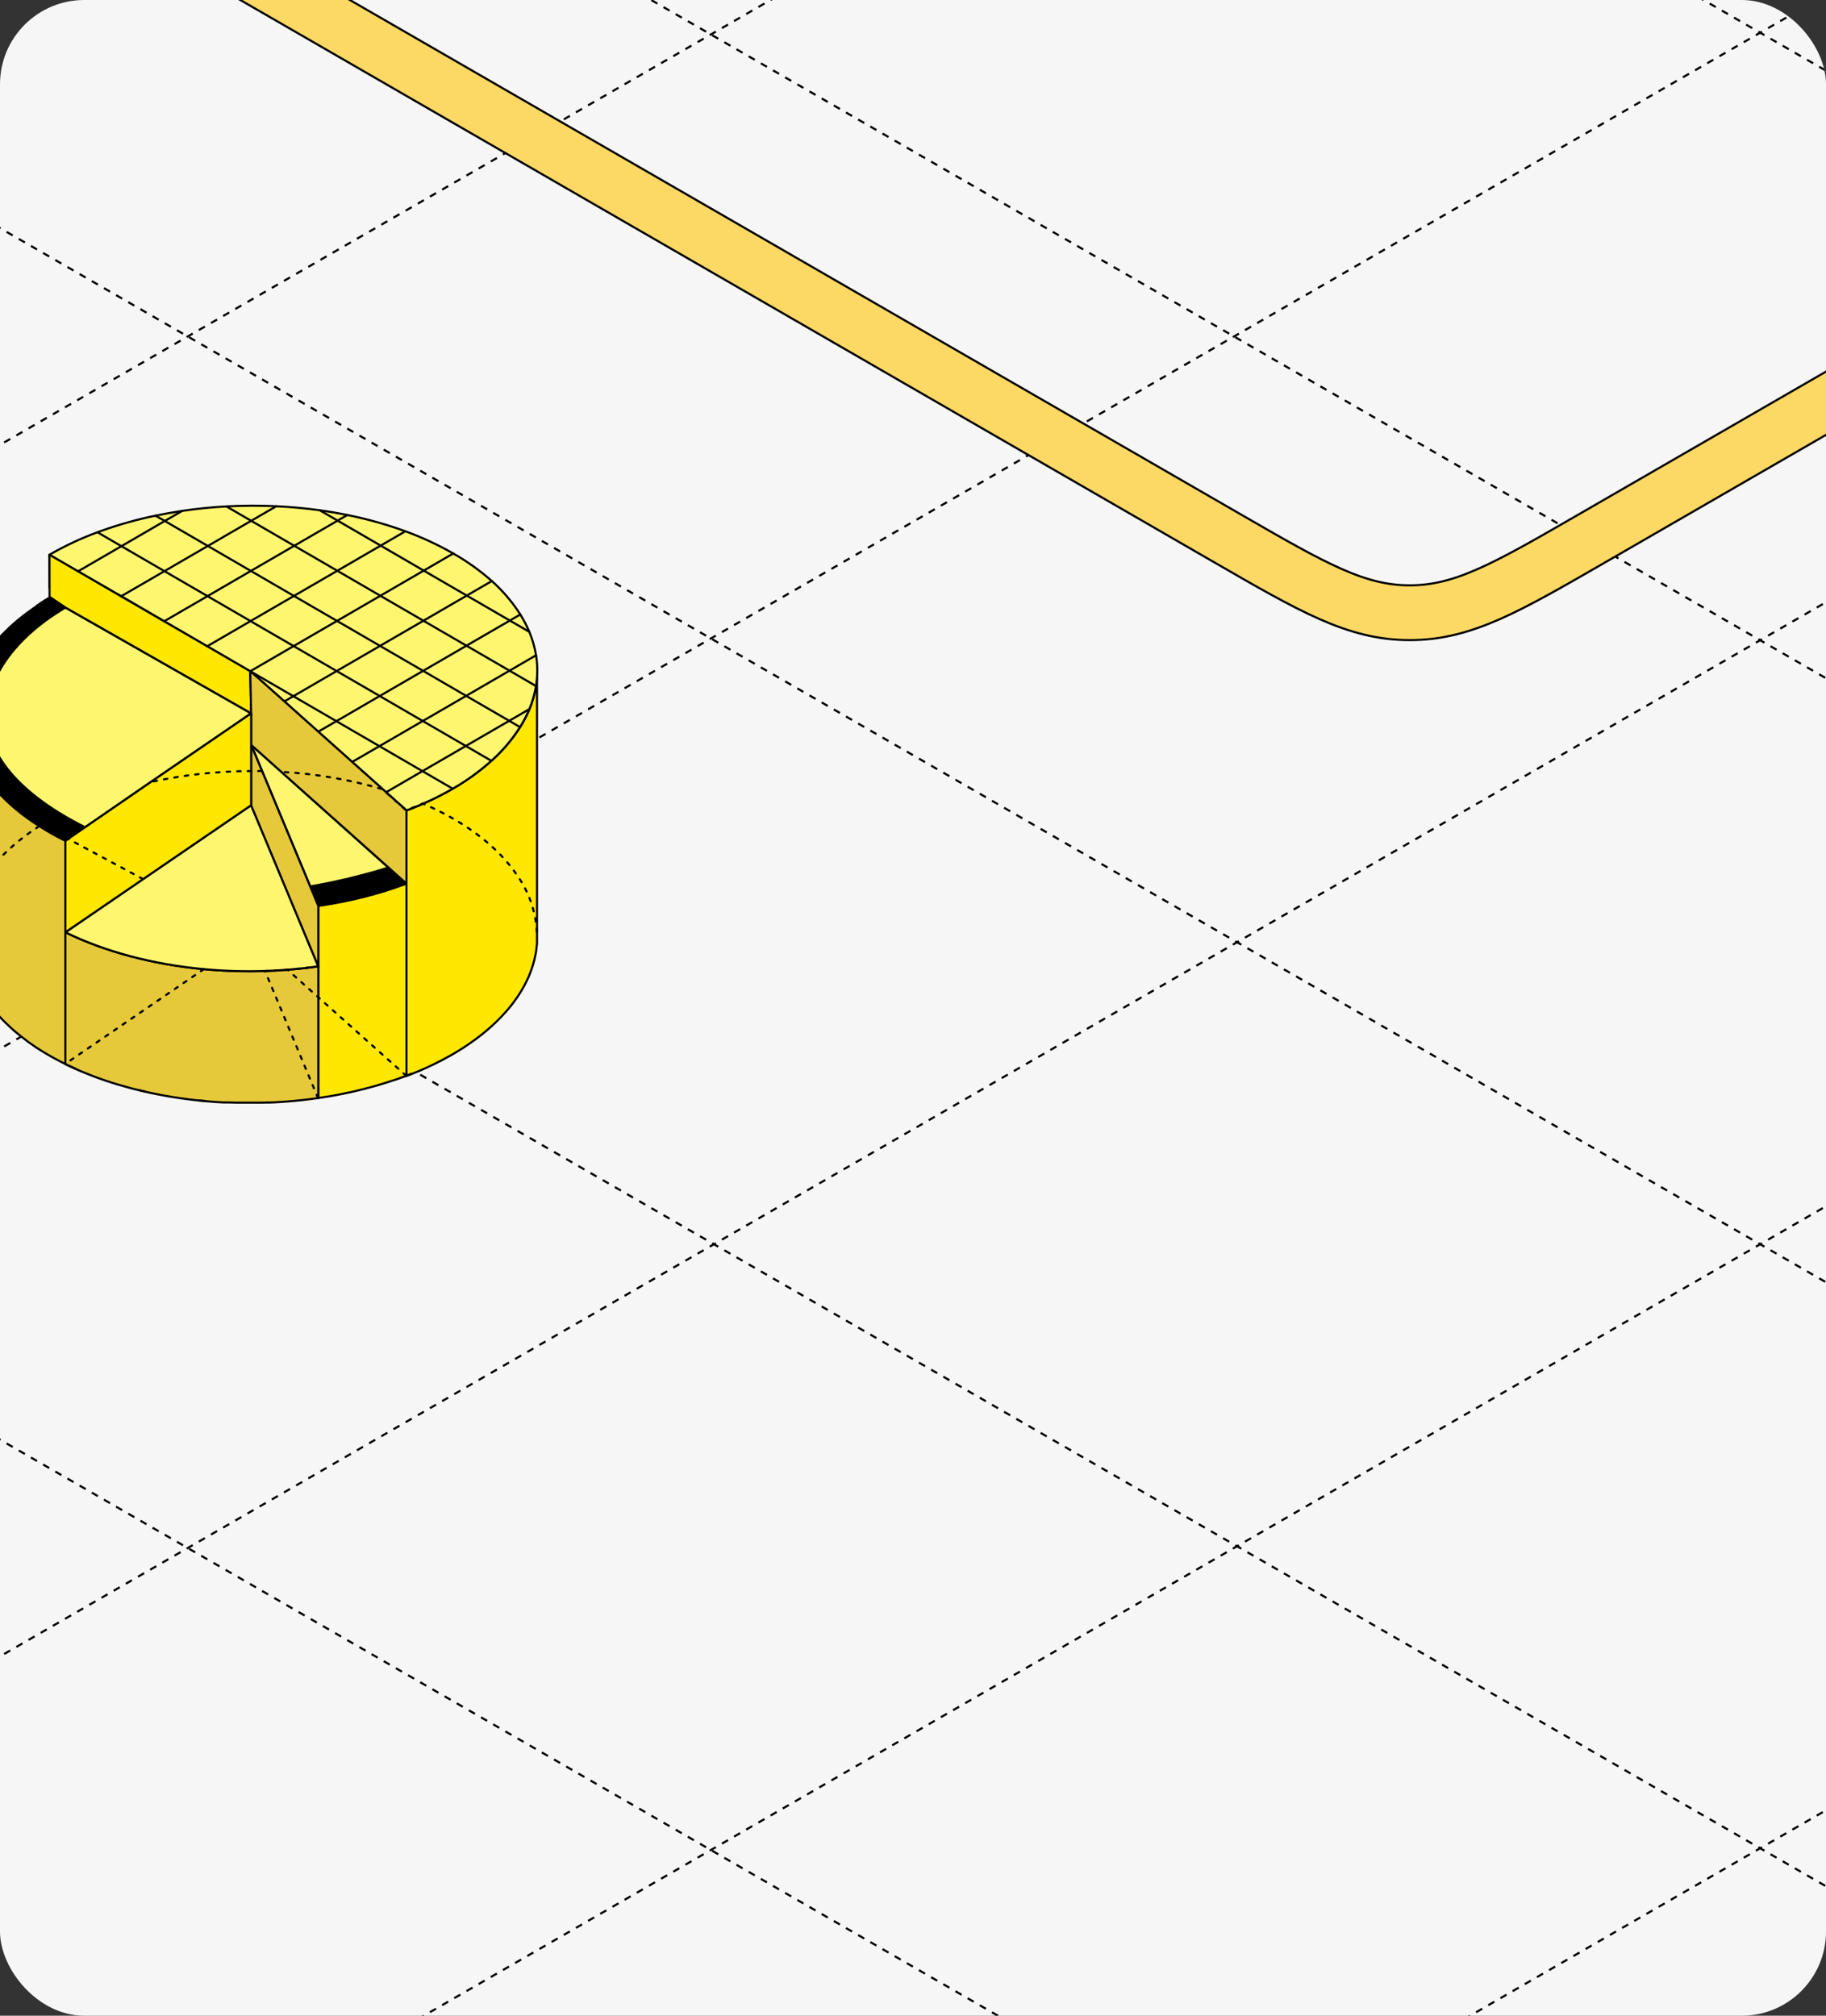
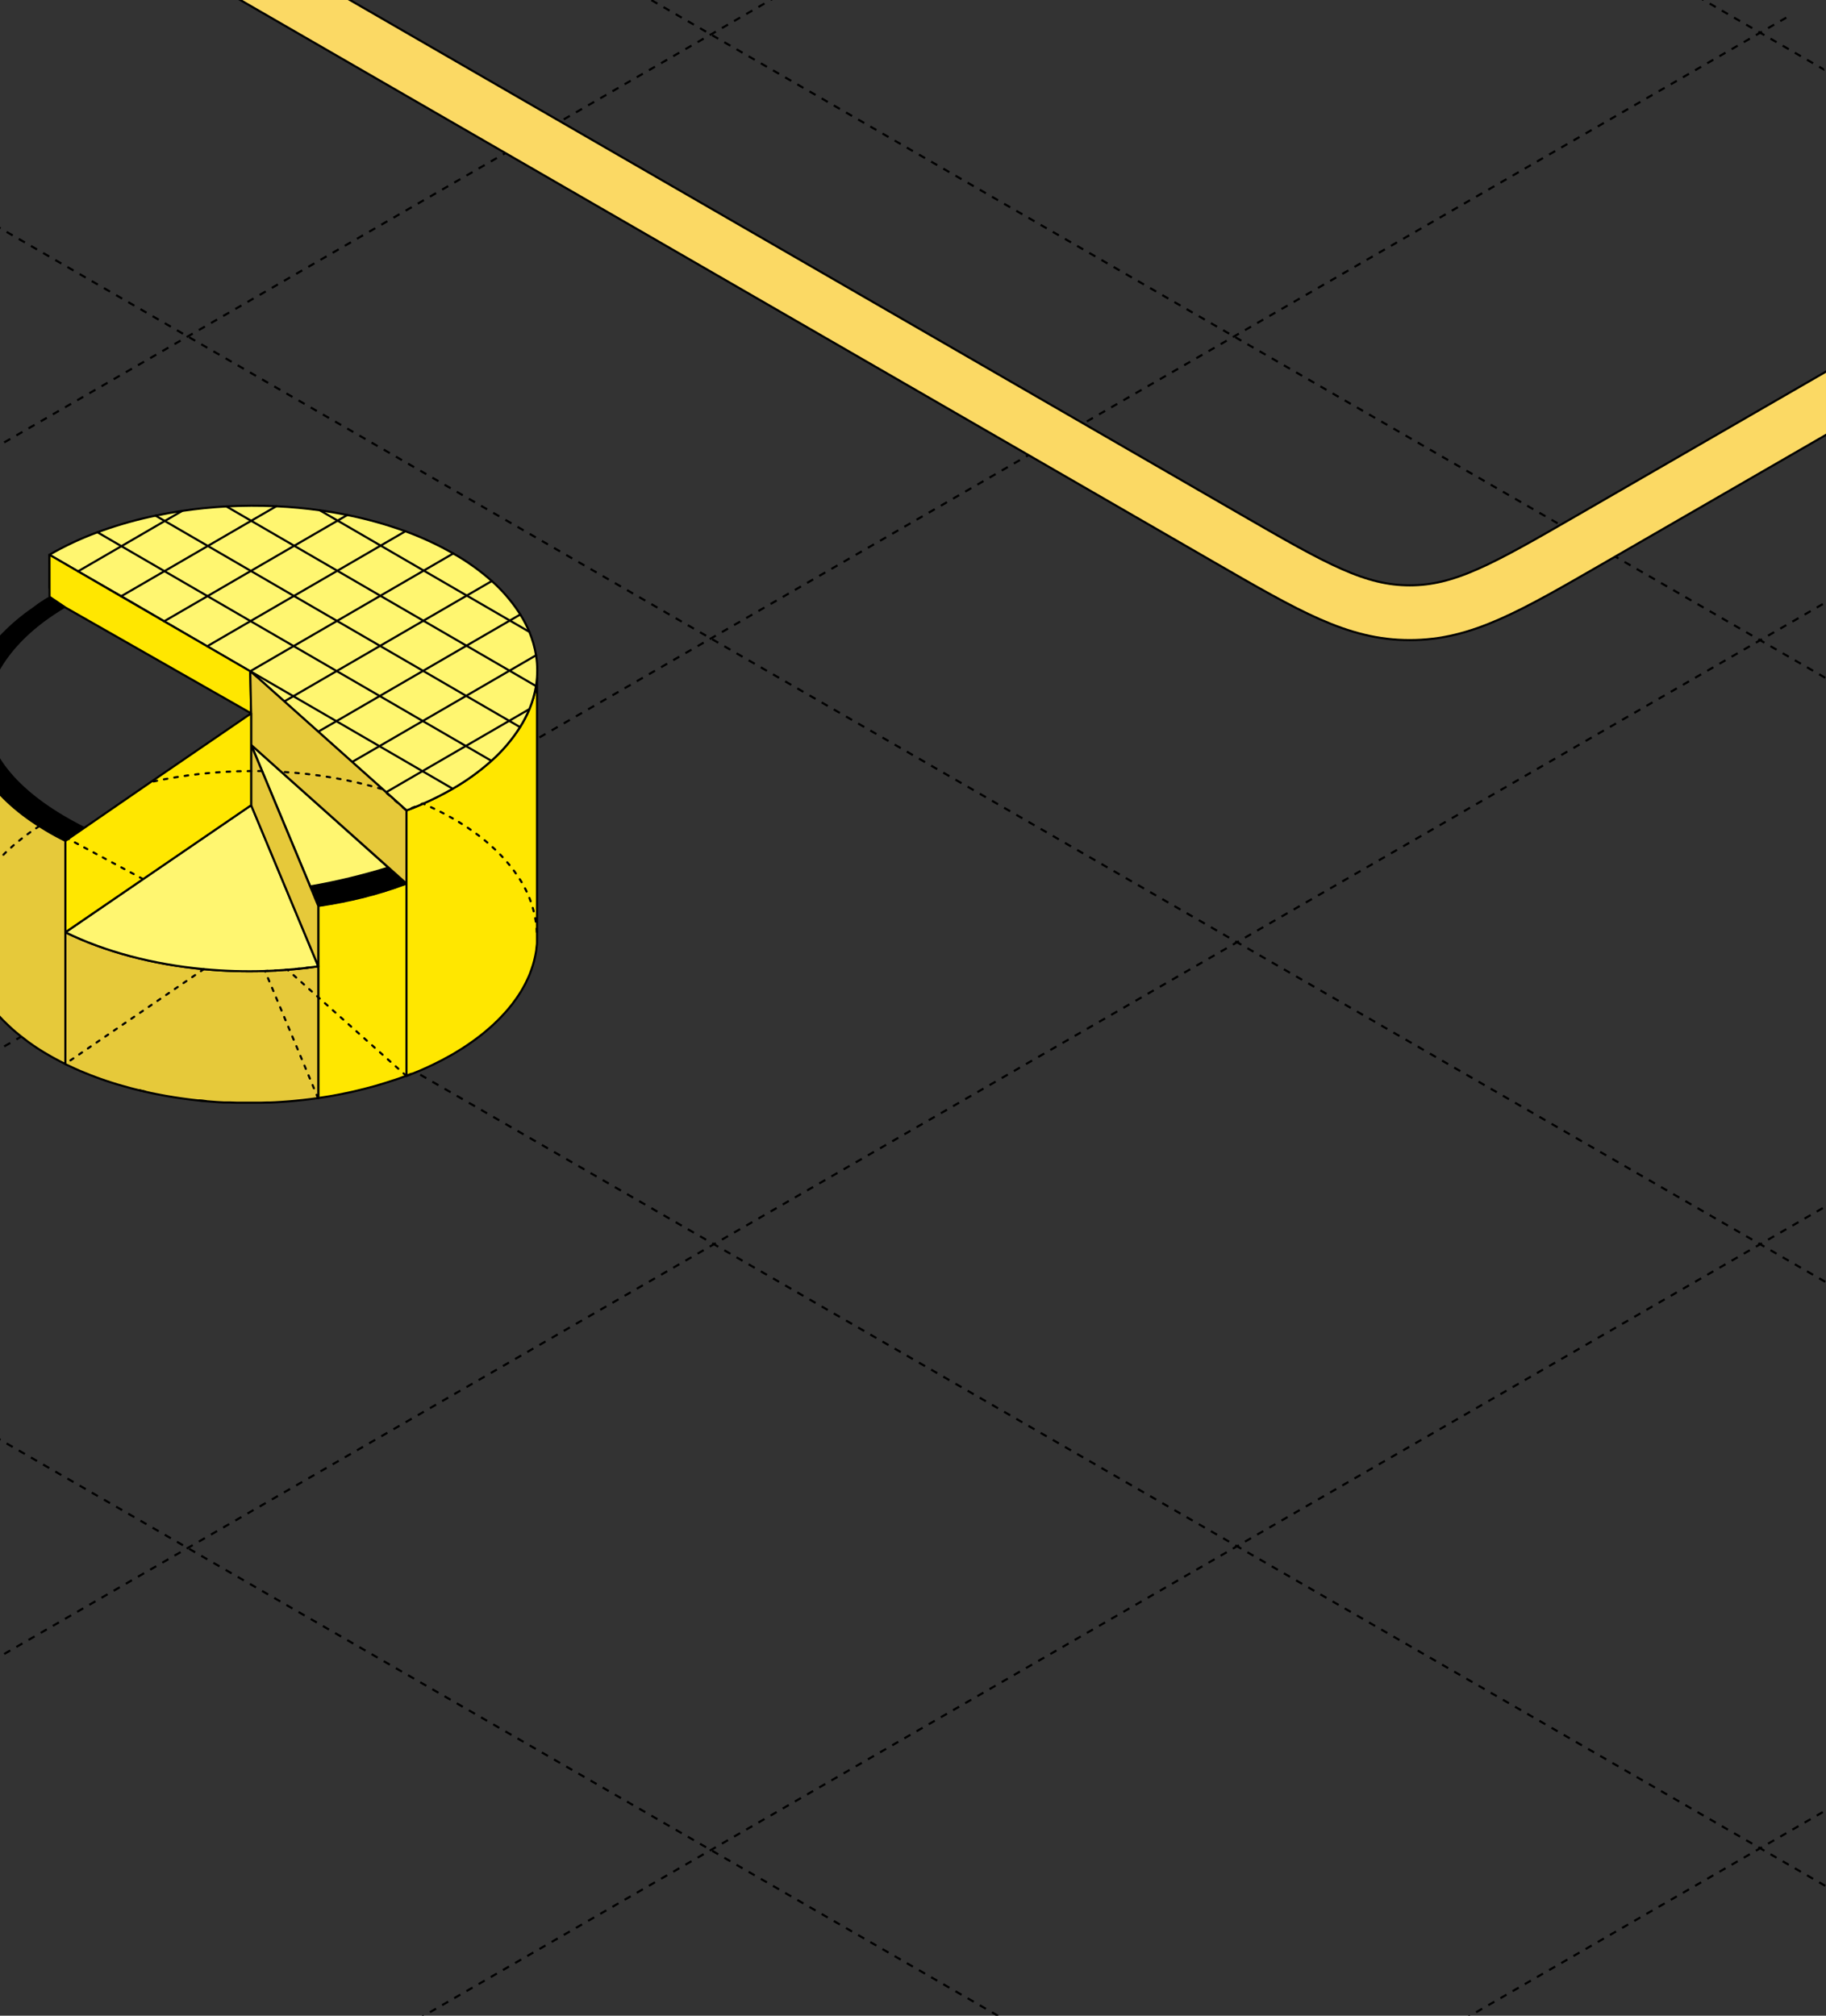
<svg xmlns="http://www.w3.org/2000/svg" width="520" height="574" viewBox="0 0 520 574" fill="none">
  <rect x="0" y="0" width="520" height="574" fill="#333333" stroke="none" />
  <g clip-path="url(#clip0_42_62150)">
-     <rect width="520" height="574" rx="24" fill="#F6F6F6" />
    <path d="M-348 553.056L1311.5 1511.06" stroke="black" stroke-width="0.6" stroke-linejoin="round" stroke-dasharray="2 2" />
    <path d="M-348 381.056L1311.5 1339.06" stroke="black" stroke-width="0.6" stroke-linejoin="round" stroke-dasharray="2 2" />
    <path d="M-348 209.056L1311.5 1167.06" stroke="black" stroke-width="0.6" stroke-linejoin="round" stroke-dasharray="2 2" />
    <path d="M-348 36.056L1311.5 994.056" stroke="black" stroke-width="0.6" stroke-linejoin="round" stroke-dasharray="2 2" />
    <path d="M-348 -135.944L1311.5 822.056" stroke="black" stroke-width="0.6" stroke-linejoin="round" stroke-dasharray="2 2" />
    <path d="M-348 -307.944L1311.5 650.056" stroke="black" stroke-width="0.6" stroke-linejoin="round" stroke-dasharray="2 2" />
    <path d="M-348 -480.944L1311.5 477.056" stroke="black" stroke-width="0.6" stroke-linejoin="round" stroke-dasharray="2 2" />
    <path d="M-348 -652.944L1311.5 305.056" stroke="black" stroke-width="0.6" stroke-linejoin="round" stroke-dasharray="2 2" />
    <path d="M1350.5 553.056L-309 1511.06" stroke="black" stroke-width="0.6" stroke-linejoin="round" stroke-dasharray="2 2" />
    <path d="M1350.5 381.056L-309 1339.06" stroke="black" stroke-width="0.6" stroke-linejoin="round" stroke-dasharray="2 2" />
    <path d="M1350.5 209.056L-309 1167.06" stroke="black" stroke-width="0.6" stroke-linejoin="round" stroke-dasharray="2 2" />
    <path d="M1350.5 36.056L-309 994.056" stroke="black" stroke-width="0.6" stroke-linejoin="round" stroke-dasharray="2 2" />
    <path d="M1350.5 -135.944L-309 822.056" stroke="black" stroke-width="0.6" stroke-linejoin="round" stroke-dasharray="2 2" />
    <path d="M1350.5 -307.944L-309 650.056" stroke="black" stroke-width="0.6" stroke-linejoin="round" stroke-dasharray="2 2" />
    <path d="M1350.5 -480.944L-309 477.056" stroke="black" stroke-width="0.6" stroke-linejoin="round" stroke-dasharray="2 2" />
    <path d="M1350.5 -652.944L-309 305.056" stroke="black" stroke-width="0.6" stroke-linejoin="round" stroke-dasharray="2 2" />
    <path d="M2043.66 15.819L1419.53 -344.521C1395.04 -358.663 1382.79 -365.734 1367.57 -365.734C1352.35 -365.734 1340.11 -358.663 1315.61 -344.521L1062.95 -198.645C1038.45 -184.503 1026.21 -177.432 1026.21 -168.645C1026.21 -159.858 1038.45 -152.787 1062.95 -138.645L1253.8 -28.455C1278.3 -14.312 1290.55 -7.241 1290.55 1.545C1290.55 10.332 1278.3 17.403 1253.8 31.545L1056.29 145.579C1031.8 159.721 1019.55 166.792 1004.33 166.792C989.11 166.792 976.863 159.721 952.368 145.579L761.512 35.389C737.018 21.246 724.77 14.175 709.551 14.175C694.332 14.175 682.084 21.246 657.589 35.388L453.421 153.265C428.926 167.407 416.679 174.478 401.46 174.478C386.24 174.478 373.993 167.407 349.498 153.265L-190 -158.214" stroke="black" stroke-width="16.2" />
    <path d="M2043.66 15.819L1419.53 -344.521C1395.04 -358.663 1382.79 -365.734 1367.57 -365.734C1352.35 -365.734 1340.11 -358.663 1315.61 -344.521L1062.95 -198.645C1038.45 -184.503 1026.21 -177.432 1026.21 -168.645C1026.21 -159.858 1038.45 -152.787 1062.95 -138.645L1253.8 -28.455C1278.3 -14.312 1290.55 -7.241 1290.55 1.545C1290.55 10.332 1278.3 17.403 1253.8 31.545L1056.29 145.579C1031.8 159.721 1019.55 166.792 1004.33 166.792C989.11 166.792 976.863 159.721 952.368 145.579L761.512 35.389C737.018 21.246 724.77 14.175 709.551 14.175C694.332 14.175 682.084 21.246 657.589 35.388L453.421 153.265C428.926 167.407 416.679 174.478 401.46 174.478C386.24 174.478 373.993 167.407 349.498 153.265L-190 -158.214" stroke="#FBD964" stroke-width="15" />
    <path d="M152.92 192.993V264.278V268.57C152.92 268.865 152.866 269.151 152.831 269.464C152.795 269.777 152.768 270.01 152.733 270.278V270.475C152.688 270.725 152.653 270.976 152.608 271.217C152.564 271.459 152.51 271.808 152.439 272.112C152.368 272.416 152.323 272.693 152.243 273.006C152.163 273.319 152.11 273.578 152.021 273.9C151.932 274.222 151.896 274.374 151.816 274.616L151.754 274.839L151.647 275.17C151.64 275.211 151.625 275.251 151.602 275.286C151.549 275.474 151.487 275.653 151.424 275.832C151.362 276.011 151.273 276.261 151.193 276.476C151.113 276.69 150.979 277.048 150.864 277.37C150.65 277.916 150.41 278.452 150.152 278.98C150.036 279.248 149.902 279.516 149.769 279.785L149.546 280.223L149.271 280.742C149.128 281.01 148.977 281.287 148.817 281.546C148.656 281.806 148.523 282.056 148.372 282.316L148.238 282.53C147.98 282.942 147.722 283.353 147.446 283.755L147.17 284.158L146.52 285.052L145.924 285.866C145.853 285.946 145.791 286.036 145.728 286.116C145.666 286.197 145.443 286.474 145.301 286.644C145.159 286.814 145.087 286.921 144.972 287.055C144.687 287.404 144.393 287.744 144.082 288.093C143.77 288.441 143.681 288.54 143.468 288.763C143.254 288.987 143.058 289.219 142.836 289.443C142.613 289.667 142.311 289.998 142.035 290.275L141.759 290.543L141.572 290.731C141.314 290.99 141.047 291.25 140.78 291.491L140.637 291.634L140.228 292.01C140.094 292.135 139.961 292.26 139.818 292.376C139.676 292.493 139.551 292.627 139.4 292.743C139.124 292.993 138.848 293.235 138.563 293.467C138.279 293.7 138.163 293.807 137.958 293.977C136.427 295.238 134.799 296.445 133.054 297.617L132.324 298.109C132.075 298.276 131.826 298.437 131.577 298.592L130.98 298.958C130.455 299.298 129.903 299.629 129.352 299.96L128.551 300.425C128.266 300.586 127.981 300.756 127.661 300.908C127.073 301.239 126.468 301.561 125.881 301.883C125.097 302.294 124.296 302.697 123.477 303.09C122.721 303.457 121.947 303.814 121.163 304.172L119.935 304.718L119.045 305.093C118.413 305.353 117.781 305.621 117.131 305.862L115.752 306.408V230.777C116.339 230.554 116.918 230.33 117.532 230.098L119.107 229.445L119.241 229.391L120.505 228.846C123.384 227.586 126.192 226.168 128.916 224.598C132.849 222.34 136.539 219.679 139.925 216.656C143.081 213.863 145.831 210.639 148.096 207.078C149.125 205.447 150.018 203.733 150.766 201.954C151.642 199.842 152.275 197.637 152.653 195.381C152.759 194.576 152.857 193.789 152.92 192.993Z" fill="#FFE700" stroke="black" stroke-width="0.6" stroke-linecap="round" stroke-linejoin="round" />
    <path d="M152.92 188.808V192.994C152.857 193.79 152.759 194.577 152.635 195.364C152.257 197.62 151.624 199.825 150.748 201.937C150 203.716 149.107 205.43 148.078 207.061C145.82 210.627 143.076 213.857 139.925 216.657C136.536 219.683 132.844 222.348 128.907 224.607C126.183 226.178 123.375 227.596 120.496 228.855L119.232 229.4L118.182 225.162L122.347 220.797L127.456 215.432L131.167 211.55L139.979 202.33L148.79 193.119L152.92 188.808Z" fill="#8E9DC1" />
    <path d="M18.623 239.425V302.992L18.125 302.75L17.288 302.33C17.066 302.223 16.852 302.106 16.63 301.981C16.407 301.856 16.105 301.713 15.855 301.57L14.689 300.935L13.595 300.309L12.536 299.683L11.325 298.932C10.987 298.726 10.658 298.511 10.337 298.297C10.017 298.082 9.723 297.894 9.447 297.689C9.171 297.483 8.833 297.277 8.557 297.063L8.085 296.732L7.195 296.043C6.946 295.864 6.697 295.667 6.448 295.471C6.199 295.274 6.047 295.167 5.851 295.015L5.166 294.46L4.596 293.995C3.973 293.476 3.38 292.949 2.816 292.412C2.576 292.198 2.345 291.965 2.104 291.742C1.864 291.518 1.65 291.312 1.428 291.089L1.019 290.686C0.885 290.552 0.743 290.418 0.618 290.275C0.533 290.196 0.453 290.112 0.378 290.024C0.235 289.881 0.102 289.729 -0.032 289.586C-0.165 289.443 -0.316 289.291 -0.441 289.148C-0.566 289.005 -0.646 288.933 -0.735 288.826L-1.233 288.263L-1.865 287.512C-2.786 286.396 -3.648 285.231 -4.446 284.024C-4.767 283.541 -5.063 283.058 -5.336 282.575C-5.47 282.369 -5.594 282.155 -5.71 281.94C-5.826 281.725 -5.844 281.708 -5.906 281.591C-5.968 281.475 -6.164 281.126 -6.289 280.894C-6.413 280.661 -6.654 280.205 -6.814 279.838C-6.921 279.624 -7.027 279.4 -7.125 279.186C-7.223 278.971 -7.33 278.747 -7.428 278.524C-7.425 278.497 -7.425 278.47 -7.428 278.443L-7.713 277.746C-7.891 277.293 -8.06 276.837 -8.22 276.378L-8.3 276.136C-8.3 276.029 -8.38 275.912 -8.407 275.805C-8.434 275.698 -8.487 275.582 -8.514 275.474C-8.754 274.714 -8.95 273.954 -9.119 273.194C-9.172 272.952 -9.235 272.711 -9.279 272.46C-9.35 272.067 -9.422 271.665 -9.484 271.262C-9.484 271.03 -9.546 270.806 -9.582 270.574C-9.617 270.341 -9.635 270.073 -9.653 269.822C-9.68 269.648 -9.698 269.471 -9.706 269.295C-9.769 268.463 -9.804 267.64 -9.786 266.817V204.136C-9.786 204.306 -9.786 204.476 -9.786 204.646C-9.786 204.816 -9.786 204.825 -9.786 204.905V205.031C-9.781 205.054 -9.781 205.078 -9.786 205.102C-9.786 205.317 -9.786 205.522 -9.786 205.737V206.086C-9.786 206.238 -9.786 206.399 -9.786 206.551C-9.786 206.703 -9.733 207.052 -9.697 207.302L-9.617 207.83C-9.617 207.901 -9.617 207.964 -9.617 208.035L-9.484 208.787C-9.487 208.843 -9.487 208.9 -9.484 208.956C-9.484 209.064 -9.439 209.162 -9.422 209.269L-9.368 209.502C-9.365 209.532 -9.365 209.562 -9.368 209.591C-9.368 209.591 -9.368 209.654 -9.368 209.69C-9.367 209.711 -9.367 209.732 -9.368 209.752C-9.306 210.039 -9.235 210.343 -9.163 210.647C-9.083 210.969 -8.994 211.282 -8.896 211.604C-8.799 211.926 -8.709 212.203 -8.612 212.498C-8.514 212.793 -8.416 213.088 -8.309 213.392L-7.962 214.287C-7.958 214.313 -7.958 214.34 -7.962 214.367L-7.677 215.038C-7.579 215.252 -7.481 215.467 -7.374 215.682C-7.268 215.896 -7.268 215.914 -7.214 216.03L-7.161 216.138L-7.036 216.379L-6.929 216.603L-6.805 216.835L-6.716 217.023L-6.609 217.22L-6.298 217.551C-6.155 217.819 -6.004 218.078 -5.852 218.347L-5.648 218.695C-5.532 218.892 -5.416 219.098 -5.292 219.295L-4.954 219.831C-4.838 220.028 -4.704 220.225 -4.571 220.43C-0.842 226.082 4.57 231.064 11.209 235.267L11.325 235.338L12.091 235.812L12.981 236.358C14.778 237.458 16.665 238.468 18.623 239.425Z" fill="#E6C93A" stroke="black" stroke-width="0.6" stroke-linecap="round" stroke-linejoin="round" />
    <path d="M115.752 251.614V306.327C115.112 306.569 114.462 306.81 113.803 307.043L112.958 307.329C112.682 307.436 112.406 307.535 112.068 307.624C111.32 307.874 110.563 308.125 109.798 308.357C107.831 308.983 105.793 309.556 103.71 310.083L102.393 310.405L101.503 310.62C101.2 310.7 100.898 310.763 100.613 310.835C100.088 310.951 99.545 311.076 99.011 311.183C98.762 311.246 98.512 311.291 98.254 311.335C97.56 311.487 96.866 311.631 96.172 311.756L95.059 311.961L93.902 312.167L93.51 312.23L93.074 312.301C92.267 312.438 91.457 312.564 90.644 312.677V257.973C93.991 257.49 97.314 256.876 100.613 256.13C105.757 254.979 110.816 253.47 115.752 251.614Z" fill="#FFE700" stroke="black" stroke-width="0.6" stroke-linecap="round" stroke-linejoin="round" />
    <path d="M152.921 192.993C152.859 193.789 152.761 194.576 152.637 195.363C152.259 197.619 151.626 199.825 150.75 201.936C150.002 203.716 149.109 205.43 148.08 207.061C145.822 210.626 143.077 213.856 139.927 216.656C136.538 219.683 132.845 222.347 128.908 224.607C126.185 226.177 123.377 227.595 120.498 228.855L119.234 229.4L119.1 229.454L117.525 230.107C116.955 230.339 116.377 230.563 115.745 230.786L109.96 225.599L108.936 224.705L100.294 216.996L90.646 208.384L80.989 199.763L74.118 193.628L71.279 191.169L71.083 191.071L59.068 184.095L46.803 176.941L34.538 169.786L22.185 162.695L14.059 157.982C18.428 155.465 23.001 153.323 27.73 151.578C32.508 149.809 37.4 148.363 42.37 147.25C43.002 147.116 43.626 146.973 44.266 146.848C46.77 146.323 49.292 145.87 51.831 145.488C56.015 144.862 60.225 144.442 64.425 144.209C69.168 143.949 73.921 143.931 78.666 144.156C82.861 144.353 86.985 144.737 91.037 145.309C93.702 145.679 96.321 146.126 98.896 146.651C104.516 147.779 110.043 149.328 115.433 151.283C120.161 153.006 124.735 155.13 129.104 157.633C133.031 159.853 136.712 162.485 140.087 165.485C142.946 168.032 145.472 170.932 147.608 174.115C147.804 174.41 148 174.714 148.186 175.009C149.176 176.591 150.036 178.251 150.759 179.972C151.649 182.111 152.285 184.347 152.654 186.635C152.779 187.368 152.868 188.11 152.921 188.844C153.027 190.225 153.027 191.612 152.921 192.993Z" fill="#FFF670" stroke="black" stroke-width="0.6" stroke-linecap="round" stroke-linejoin="round" />
    <path d="M27.711 243.28L27.729 243.289" stroke="black" stroke-width="0.6" stroke-linecap="round" stroke-linejoin="round" />
    <path d="M90.644 275.17V312.676C89.167 312.891 87.681 313.088 86.194 313.249L84.957 313.374C84.477 313.428 83.996 313.481 83.524 313.517C83.052 313.553 82.563 313.606 82.082 313.642C81.468 313.696 80.836 313.732 80.213 313.776L78.362 313.893L76.911 313.955H75.852L74.508 314H73.182H69.417H68.385H67.335L65.554 313.937H65.287H64.575H63.757L61.843 313.83C60.953 313.767 60.063 313.705 59.173 313.624L58.603 313.571L56.761 313.401L54.785 313.177L53.699 313.043C52.337 312.873 51.029 312.685 49.65 312.471C48.92 312.354 48.19 312.238 47.46 312.104L46.873 311.997C46.481 311.937 46.098 311.866 45.724 311.782L44.496 311.55L42.894 311.219L41.372 310.879L39.726 310.494L38.097 310.092L37.065 309.824C36.335 309.627 35.614 309.43 34.902 309.215L33.318 308.768L31.76 308.276C30.727 307.946 29.695 307.606 28.698 307.248L27.363 306.765C26.811 306.568 26.259 306.354 25.717 306.139C24.729 305.755 23.767 305.37 22.806 304.959L21.4 304.333C20.456 303.912 19.531 303.438 18.623 303.036V265.484C29.882 270.993 43.544 274.633 58.123 275.983C63.918 276.521 69.741 276.694 75.558 276.502C77.677 276.422 79.813 276.314 81.949 276.135C84.827 275.915 87.725 275.593 90.644 275.17Z" fill="#E6C93A" stroke="black" stroke-width="0.6" stroke-linecap="round" stroke-linejoin="round" />
-     <path d="M71.519 203.135L71.35 203.251L42.949 222.685L24.107 235.661L24.169 235.536C6.769 226.834 -3.128 215.915 -3.716 204.781C-4.205 195.095 2.043 183.953 15.367 175.063C15.919 174.697 16.488 174.33 17.067 173.963C17.574 173.641 18.099 173.319 18.624 173.006L71.332 203.037L71.519 203.135Z" fill="#FFF670" stroke="black" stroke-width="0.6" stroke-linecap="round" stroke-linejoin="round" />
    <path d="M117.131 305.782C116.678 305.979 116.241 306.149 115.752 306.328" stroke="black" stroke-width="0.6" stroke-linecap="round" stroke-linejoin="round" />
-     <path d="M21.4 304.297C20.456 303.886 19.531 303.403 18.623 303" stroke="black" stroke-width="0.6" stroke-linecap="round" stroke-linejoin="round" />
    <path d="M41.363 310.844L39.717 310.46" stroke="black" stroke-width="0.6" stroke-linecap="round" stroke-linejoin="round" />
    <path d="M58.594 313.536C57.98 313.491 57.366 313.428 56.752 313.366" stroke="black" stroke-width="0.6" stroke-linecap="round" stroke-linejoin="round" />
    <path d="M110.608 247.062C103.311 249.32 95.879 251.112 88.357 252.428L74.669 219.607L71.562 212.149L80.142 219.822L110.608 247.062Z" fill="#FFF670" stroke="black" stroke-width="0.6" stroke-linecap="round" stroke-linejoin="round" />
    <path d="M90.644 275.171C87.755 275.588 84.856 275.91 81.949 276.137C79.813 276.315 77.677 276.423 75.558 276.503C69.741 276.695 63.918 276.522 58.123 275.985C43.544 274.634 29.882 270.994 18.623 265.485L40.803 250.282L71.518 229.275L90.644 275.171Z" fill="#FFF670" stroke="black" stroke-width="0.6" stroke-linecap="round" stroke-linejoin="round" />
    <path d="M14.103 167.399L14.076 157.982" stroke="black" stroke-width="0.6" stroke-linecap="round" stroke-linejoin="round" />
    <path d="M24.169 235.535L24.106 235.66L19.514 238.853L18.624 239.425C16.666 238.468 14.779 237.458 12.981 236.385L12.091 235.839L11.325 235.365L11.21 235.294C4.027 230.554 -1.402 225.367 -4.953 219.858L-5.292 219.321C-5.416 219.125 -5.532 218.919 -5.648 218.722L-5.852 218.373C-6.004 218.105 -6.155 217.846 -6.297 217.578L-6.644 216.907C-6.956 216.299 -7.25 215.682 -7.534 215.065C-7.819 214.447 -8.042 213.839 -8.264 213.222C-8.353 212.972 -8.442 212.73 -8.522 212.48C-8.691 211.988 -8.834 211.496 -8.976 211.004C-9.039 210.754 -9.101 210.513 -9.172 210.253L-9.306 209.654C-9.302 209.624 -9.302 209.594 -9.306 209.565C-9.306 209.377 -9.386 209.198 -9.421 209.019C-9.425 208.963 -9.425 208.906 -9.421 208.849L-9.555 208.098C-9.555 207.848 -9.635 207.606 -9.67 207.365C-9.706 207.123 -9.733 206.864 -9.759 206.613C-9.786 206.363 -9.759 206.3 -9.759 206.148V205.8C-9.759 205.585 -9.759 205.379 -9.759 205.165C-9.754 205.141 -9.754 205.117 -9.759 205.093V205.022C-9.759 204.843 -9.759 204.664 -9.759 204.476C-9.759 204.288 -9.759 204.208 -9.759 204.074V204.136C-10.009 199.485 -9.01 194.852 -6.867 190.722C-6.813 190.597 -6.742 190.471 -6.68 190.337C-4.927 186.937 -2.7 183.805 -0.067 181.037L0.547 180.384L0.796 180.142C3.368 177.527 6.185 175.167 9.207 173.095C9.227 173.072 9.251 173.054 9.278 173.042C10.222 172.335 11.058 171.709 11.833 171.199H11.886C13.141 170.305 14.013 169.849 14.138 169.983L18.624 173.006C18.099 173.319 17.573 173.641 17.066 173.963C16.488 174.329 15.918 174.696 15.366 175.063C2.016 183.952 -4.215 195.095 -3.716 204.78C-3.129 215.914 6.768 226.834 24.169 235.535Z" fill="black" />
    <path d="M115.752 251.615C110.818 253.455 105.762 254.949 100.622 256.086C97.329 256.831 94.006 257.446 90.653 257.928L89.55 255.299L89.487 255.129L88.312 252.429C95.835 251.113 103.266 249.321 110.563 247.063L112.922 249.173L113.251 249.468L115.752 251.615Z" fill="black" />
    <path d="M71.519 203.135L18.642 173.006L14.111 169.948L14.103 167.399L14.094 157.982L22.22 162.695L34.475 169.805L46.74 176.923L59.005 184.033L71.056 191.026L71.074 191.035L71.26 191.143L71.519 203.135Z" fill="#FFE700" stroke="black" stroke-width="0.6" stroke-linecap="round" stroke-linejoin="round" />
    <path d="M128.908 224.589L71.269 191.133" stroke="black" stroke-width="0.6" stroke-linecap="round" stroke-linejoin="round" />
    <path d="M139.926 216.648L132.654 212.427L120.389 205.317L108.134 198.199L95.869 191.089L83.613 183.979L71.349 176.87L59.084 169.751L46.828 162.641L34.572 155.532L27.764 151.579" stroke="black" stroke-width="0.6" stroke-linecap="round" stroke-linejoin="round" />
    <path d="M44.301 146.848L46.926 148.359L59.182 155.469L71.447 162.588L83.703 169.706H83.711L95.967 176.816L108.223 183.925L120.488 191.035L132.743 198.154L145.008 205.263L148.096 207.061" stroke="black" stroke-width="0.6" stroke-linecap="round" stroke-linejoin="round" />
    <path d="M64.461 144.21L71.528 148.306L83.792 155.424L96.057 162.534L108.313 169.652L120.577 176.762L132.833 183.872L145.098 190.981L152.636 195.363" stroke="black" stroke-width="0.6" stroke-linecap="round" stroke-linejoin="round" />
    <path d="M91.055 145.309L96.146 148.26L108.401 155.37L120.666 162.489L132.922 169.598L145.186 176.708L150.758 179.936" stroke="black" stroke-width="0.6" stroke-linecap="round" stroke-linejoin="round" />
    <path d="M51.875 145.488L46.917 148.359L34.572 155.531L22.219 162.694" stroke="black" stroke-width="0.6" stroke-linecap="round" stroke-linejoin="round" />
    <path d="M34.475 169.804L46.828 162.641L59.182 155.469L71.527 148.305L78.683 144.156" stroke="black" stroke-width="0.6" stroke-linecap="round" stroke-linejoin="round" />
    <path d="M46.74 176.923L59.085 169.759L71.439 162.578L83.792 155.415L96.146 148.251L98.914 146.651" stroke="black" stroke-width="0.6" stroke-linecap="round" stroke-linejoin="round" />
    <path d="M59.004 184.033L71.349 176.86L83.702 169.697L96.056 162.534L108.401 155.37L115.45 151.283" stroke="black" stroke-width="0.6" stroke-linecap="round" stroke-linejoin="round" />
    <path d="M71.269 191.142L83.614 183.979L95.968 176.816L108.313 169.652L120.666 162.489L129.104 157.588" stroke="black" stroke-width="0.6" stroke-linecap="round" stroke-linejoin="round" />
    <path d="M80.988 199.728L83.516 198.261L95.87 191.089L108.223 183.926L120.577 176.762L132.922 169.599L140.086 165.44" stroke="black" stroke-width="0.6" stroke-linecap="round" stroke-linejoin="round" />
    <path d="M148.186 174.974L145.187 176.709L132.833 183.872L120.488 191.035L108.135 198.199L95.781 205.371L90.637 208.349" stroke="black" stroke-width="0.6" stroke-linecap="round" stroke-linejoin="round" />
    <path d="M100.293 216.97L108.045 212.481L120.39 205.317L132.744 198.154L145.097 190.982L152.654 186.6" stroke="black" stroke-width="0.6" stroke-linecap="round" stroke-linejoin="round" />
    <path d="M109.959 225.6L120.301 219.59L132.655 212.427L145.008 205.263L150.749 201.928" stroke="black" stroke-width="0.6" stroke-linecap="round" stroke-linejoin="round" />
    <path d="M115.752 230.777V251.615L113.296 249.424L112.967 249.128L110.608 247.018L80.098 219.787L71.518 212.113V203.135L71.26 191.142L71.269 191.133L74.108 193.593L80.979 199.727L90.636 208.349L90.645 208.357L100.293 216.97L108.935 224.678L109.958 225.599L115.752 230.777Z" fill="#E6C93A" stroke="black" stroke-width="0.6" stroke-linecap="round" stroke-linejoin="round" />
    <path d="M90.644 257.973V275.17L71.518 229.301V212.113L74.624 219.571L88.312 252.392L89.461 255.129L89.523 255.299L89.541 255.343L90.644 257.973Z" fill="#E6C93A" stroke="black" stroke-width="0.6" stroke-linecap="round" stroke-linejoin="round" />
    <path d="M71.518 203.135V229.302L40.803 250.309L18.623 265.476V239.425L19.469 238.853L24.106 235.66L42.948 222.684L71.518 203.135Z" fill="#FFE700" stroke="black" stroke-width="0.6" stroke-linecap="round" stroke-linejoin="round" />
    <path d="M11.12 235.294C-1.758 243.584 -9.306 254.306 -10 265.476M19.371 238.853L18.534 239.434M74.535 219.572C73.503 219.572 72.462 219.572 71.42 219.572C61.816 219.594 52.241 220.646 42.859 222.711M115.637 251.614C110.705 253.462 105.649 254.956 100.506 256.086C97.201 256.831 93.876 257.445 90.529 257.928M152.876 265.431C152.585 259.745 150.72 254.254 147.491 249.575C141.804 240.972 132.236 233.907 120.381 228.801C118.85 229.475 117.269 230.119 115.637 230.733L108.846 224.705C99.461 221.967 89.794 220.317 80.036 219.786" stroke="black" stroke-width="0.6" stroke-linecap="round" stroke-linejoin="round" stroke-dasharray="1 2" />
    <path d="M58.034 275.984L18.543 302.992" stroke="black" stroke-width="0.6" stroke-linecap="round" stroke-linejoin="round" stroke-dasharray="1 2" />
    <path d="M90.557 312.677L75.471 276.502C77.598 276.431 79.725 276.315 81.861 276.136C84.763 275.915 87.661 275.593 90.557 275.17" stroke="black" stroke-width="0.6" stroke-linecap="round" stroke-linejoin="round" stroke-dasharray="1 2" />
    <path d="M115.663 306.327L90.555 283.907L81.859 276.136" stroke="black" stroke-width="0.6" stroke-linecap="round" stroke-linejoin="round" stroke-dasharray="1 2" />
    <path d="M40.715 250.318L27.64 243.289L27.623 243.28L19.381 238.853" stroke="black" stroke-width="0.6" stroke-linecap="round" stroke-linejoin="round" stroke-dasharray="1 2" />
  </g>
  <defs>
    <clipPath id="clip0_42_62150">
      <rect width="520" height="574" rx="24" fill="white" />
    </clipPath>
  </defs>
</svg>